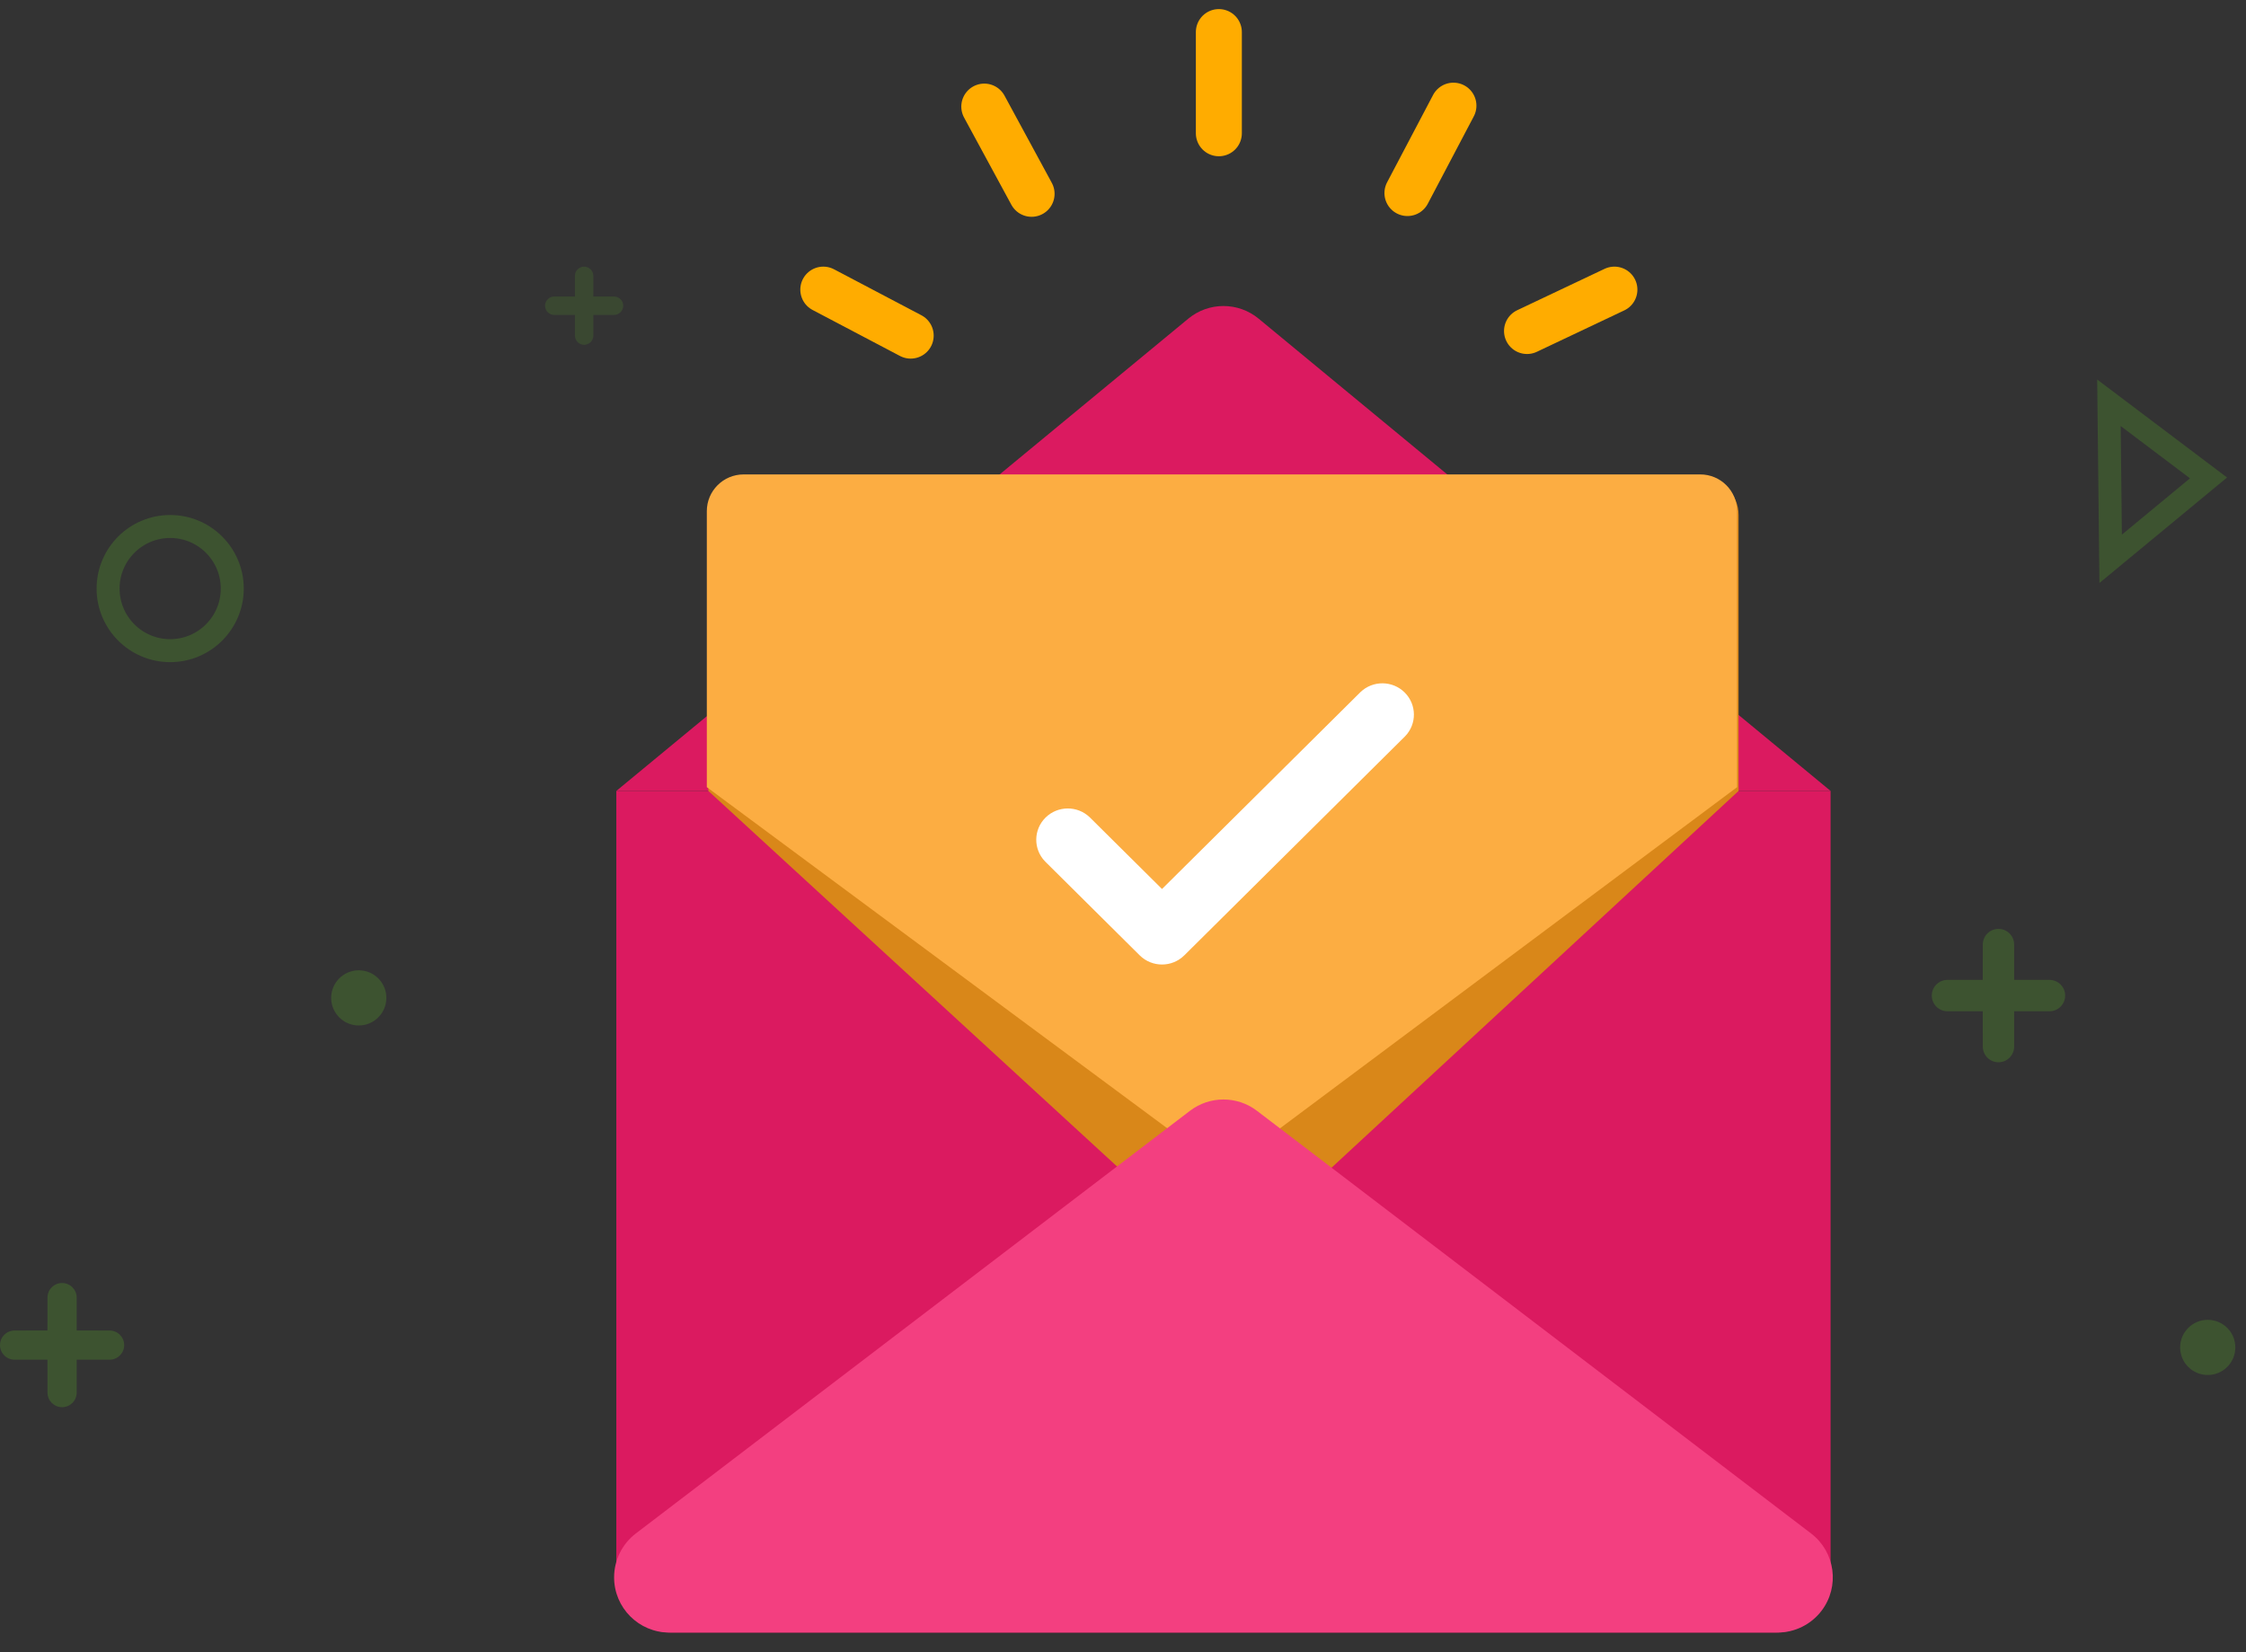
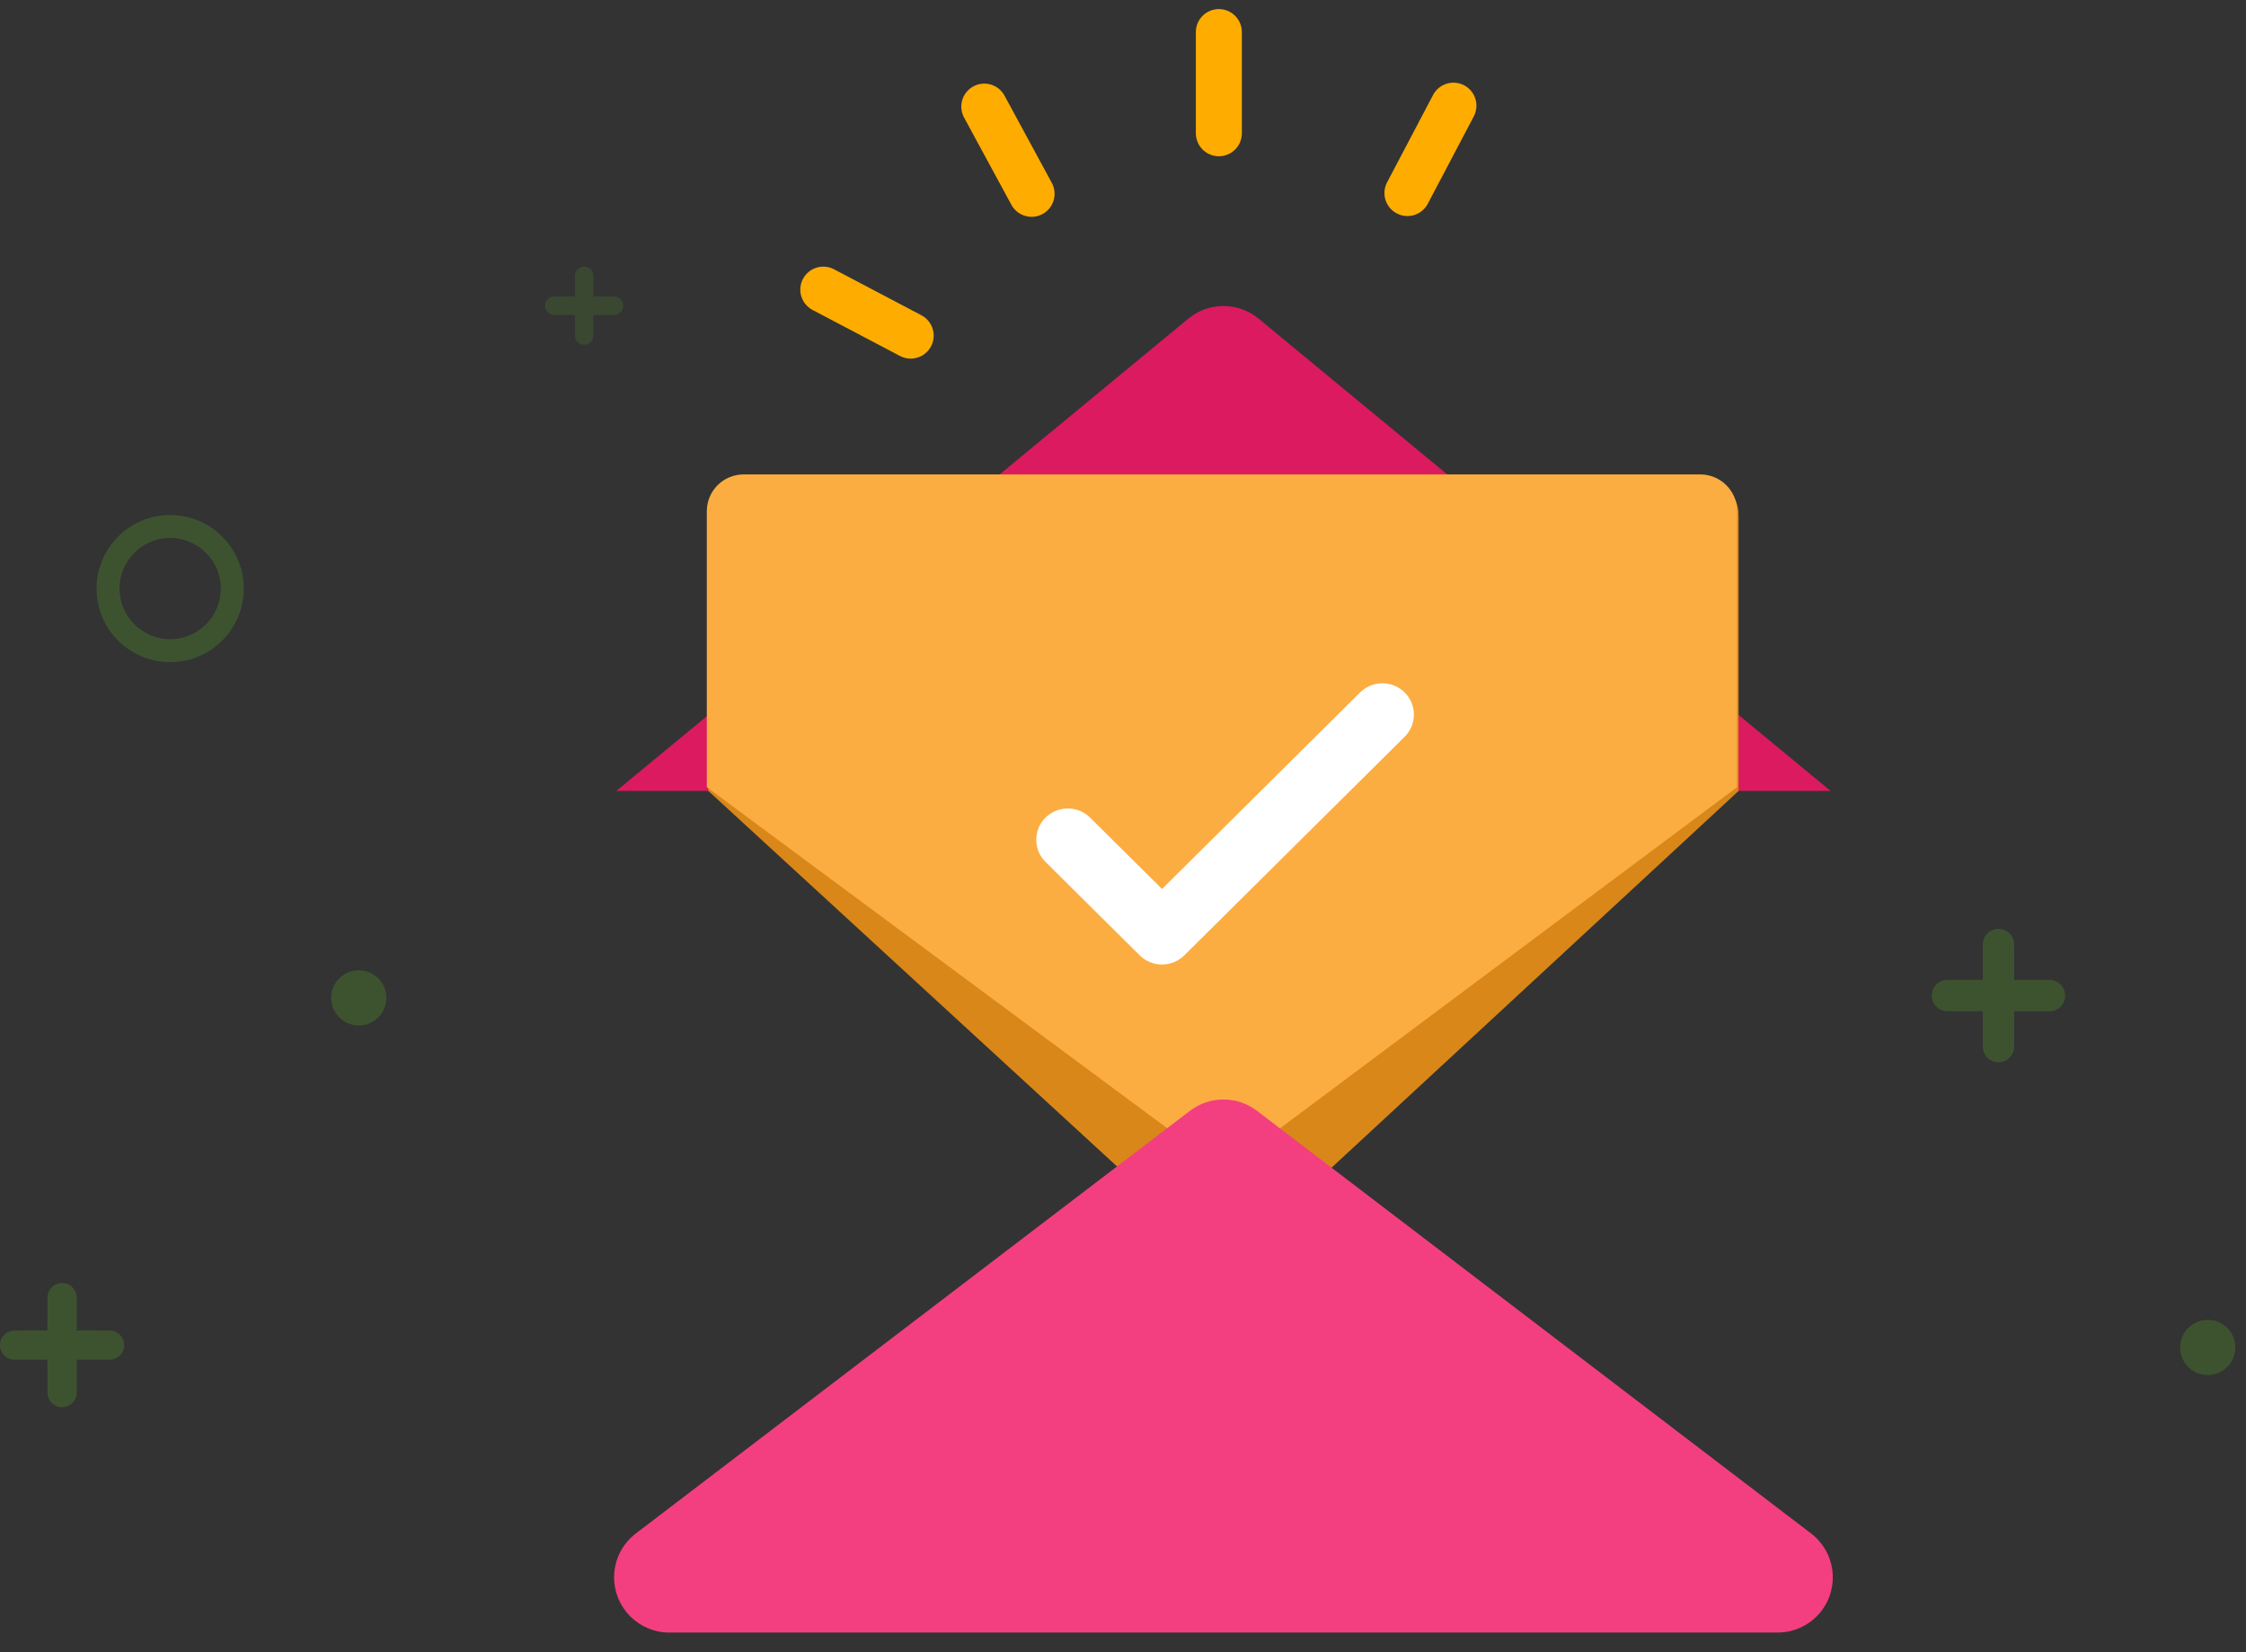
<svg xmlns="http://www.w3.org/2000/svg" width="140px" height="103px" viewBox="0 0 140 103" version="1.1">
  <rect x="0" y="0" width="140" height="103" fill="#333333" stroke="none" />
  <title>73490B53-AA81-4FA4-9247-FFFD3047F539</title>
  <g id="Home" stroke="none" stroke-width="1" fill="none" fill-rule="evenodd">
    <g id="Forgot-password-1" transform="translate(-651, -392)">
      <g id="Group-4" transform="translate(440, 328)">
        <g id="Group-3" transform="translate(34, 66)">
          <g id="Group-2" transform="translate(177, 0)">
            <g id="Group">
              <line x1="61.354" y1="4.645" x2="64.302" y2="10.082" id="Line-Copy" stroke="#FFAC00" stroke-width="2.867" stroke-linecap="round" stroke-linejoin="round" />
              <line x1="51.319" y1="16.055" x2="56.766" y2="18.922" id="Line-Copy-2" stroke="#FFAC00" stroke-width="2.867" stroke-linecap="round" stroke-linejoin="round" />
              <line x1="75.975" y1="0" x2="75.975" y2="6.307" id="Line-Copy-3" stroke="#FFAC00" stroke-width="2.867" stroke-linecap="round" stroke-linejoin="round" />
              <line x1="90.597" y1="4.587" x2="87.73" y2="10.034" id="Line-Copy-4" stroke="#FFAC00" stroke-width="2.867" stroke-linecap="round" stroke-linejoin="round" />
-               <line x1="100.631" y1="16.055" x2="95.184" y2="18.635" id="Line-Copy-5" stroke="#FFAC00" stroke-width="2.867" stroke-linecap="round" stroke-linejoin="round" />
              <circle id="Oval" fill="#559E2A" opacity="0.3" cx="22.363" cy="60.207" r="1.72" />
              <circle id="Oval-Copy" fill="#559E2A" opacity="0.3" cx="137.615" cy="81.996" r="1.72" />
              <circle id="Oval" stroke="#559E2A" stroke-width="1.433" opacity="0.3" cx="10.608" cy="34.691" r="3.87" />
              <path d="M36.411,14.622 C36.727,14.622 36.984,14.878 36.984,15.195 L36.984,16.485 L38.274,16.485 C38.591,16.485 38.848,16.742 38.848,17.059 C38.848,17.375 38.591,17.632 38.274,17.632 L36.984,17.632 L36.984,18.922 C36.984,19.239 36.727,19.496 36.411,19.496 C36.094,19.496 35.837,19.239 35.837,18.922 L35.837,17.632 L34.547,17.632 C34.231,17.632 33.974,17.375 33.974,17.059 C33.974,16.742 34.231,16.485 34.547,16.485 L35.837,16.485 L35.837,15.195 C35.837,14.878 36.094,14.622 36.411,14.622 Z" id="Combined-Shape" fill="#559E2A" opacity="0.2" />
              <path d="M124.571,55.906 C125.111,55.906 125.549,56.344 125.549,56.884 L125.549,59.084 L127.75,59.085 C128.29,59.085 128.728,59.523 128.728,60.063 C128.728,60.604 128.29,61.042 127.75,61.042 L125.549,61.041 L125.549,63.242 C125.549,63.783 125.111,64.221 124.571,64.221 C124.03,64.221 123.593,63.783 123.593,63.242 L123.592,61.041 L121.392,61.042 C120.851,61.042 120.414,60.604 120.414,60.063 C120.414,59.523 120.851,59.085 121.392,59.085 L123.592,59.084 L123.593,56.884 C123.593,56.344 124.03,55.906 124.571,55.906 Z" id="Combined-Shape-Copy" fill="#559E2A" opacity="0.3" />
              <path d="M3.87,77.982 C4.373,77.982 4.781,78.39 4.781,78.893 L4.781,80.941 L6.83,80.942 C7.333,80.942 7.741,81.35 7.741,81.853 C7.741,82.355 7.333,82.763 6.83,82.763 L4.781,82.763 L4.781,84.812 C4.781,85.315 4.373,85.723 3.87,85.723 C3.367,85.723 2.96,85.315 2.96,84.812 L2.959,82.763 L0.911,82.763 C0.408,82.763 -1.77635684e-15,82.355 -1.77635684e-15,81.853 C-1.77635684e-15,81.35 0.408,80.942 0.911,80.942 L2.959,80.941 L2.96,78.893 C2.96,78.39 3.367,77.982 3.87,77.982 Z" id="Combined-Shape-Copy-2" fill="#559E2A" opacity="0.3" />
-               <path d="M134.732,25.181 L139.774,31.281 L130.048,31.389 L134.732,25.181 Z" id="Triangle" stroke="#559E2A" stroke-width="1.433" opacity="0.3" transform="translate(134.892, 27.953) rotate(-270) translate(-134.892, -27.953) " />
            </g>
            <g id="Group" transform="translate(31.537, 16.055)">
-               <path d="M6.881,31.25 L82.569,31.25 L82.569,80.276 C82.569,82.176 81.029,83.716 79.129,83.716 L10.321,83.716 C8.421,83.716 6.881,82.176 6.881,80.276 L6.881,31.25 L6.881,31.25 Z" id="Rectangle" fill="#DB1A60" />
              <path d="M46.916,1.809 L82.569,31.25 L82.569,31.25 L6.881,31.25 L42.534,1.809 C43.806,0.759 45.644,0.759 46.916,1.809 Z" id="Triangle-Copy" fill="#DB1A60" />
              <path d="M14.908,11.755 L74.542,11.755 C75.808,11.755 76.835,12.782 76.835,14.048 L76.835,31.25 L76.835,31.25 L44.844,60.864 L12.615,31.25 L12.615,14.048 C12.615,12.782 13.642,11.755 14.908,11.755 Z" id="Rectangle" fill="#D98719" />
              <path d="M14.815,11.52 L74.448,11.52 C75.715,11.52 76.742,12.546 76.742,13.813 L76.742,31.015 L76.742,31.015 L44.751,54.895 L12.521,31.015 L12.521,13.813 C12.521,12.546 13.548,11.52 14.815,11.52 Z" id="Rectangle-Copy" fill="#FCAD42" />
              <g id="check" transform="translate(33.056, 24.542)" fill="#FFFFFF" fill-rule="nonzero">
                <path d="M20.209,0.548 L7.839,12.822 L3.331,8.349 C2.56,7.61 1.334,7.621 0.576,8.373 C-0.182,9.125 -0.193,10.342 0.552,11.107 L6.449,16.959 C7.216,17.72 8.461,17.72 9.228,16.959 L22.988,3.305 C23.733,2.54 23.723,1.324 22.964,0.571 C22.206,-0.181 20.98,-0.192 20.209,0.548 Z" id="Path" />
              </g>
              <path d="M46.812,51.191 L81.354,77.54 C82.865,78.693 83.155,80.852 82.003,82.362 C81.352,83.215 80.34,83.716 79.267,83.716 L10.183,83.716 C8.283,83.716 6.742,82.176 6.742,80.276 C6.742,79.203 7.243,78.191 8.096,77.54 L42.638,51.191 C43.871,50.251 45.579,50.251 46.812,51.191 Z" id="Triangle" fill="#F33F80" />
            </g>
          </g>
        </g>
      </g>
    </g>
  </g>
</svg>